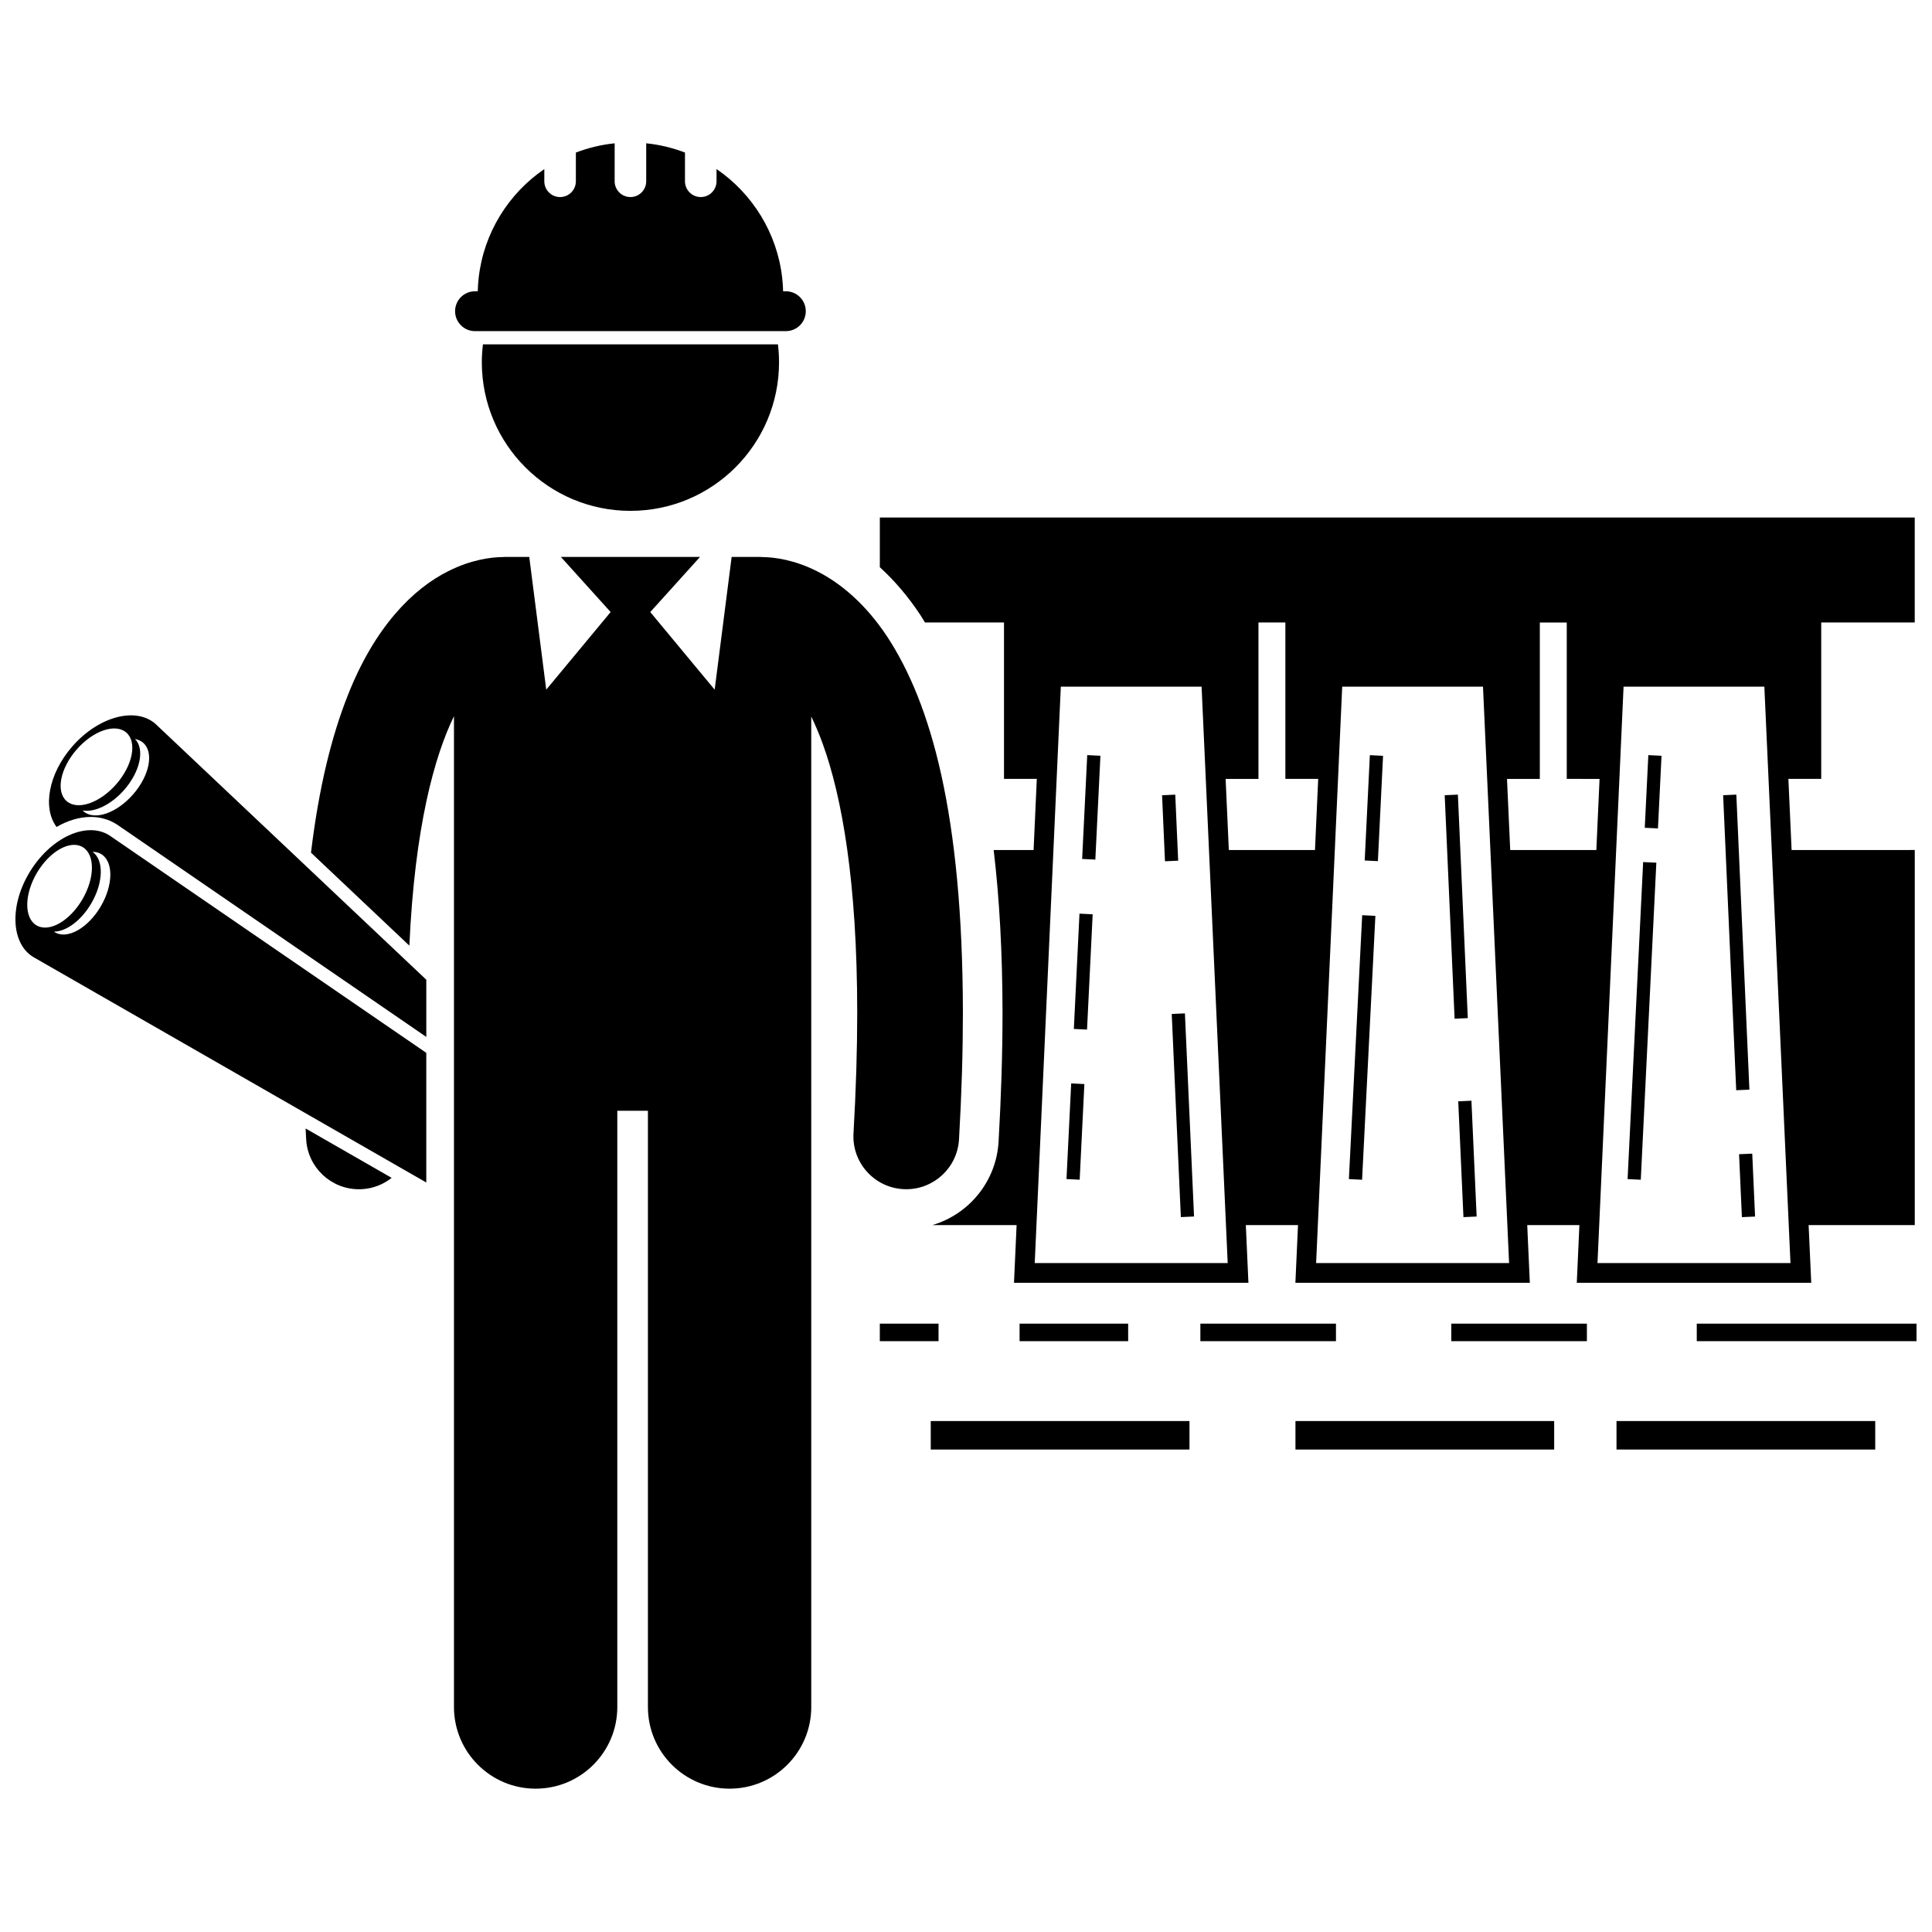
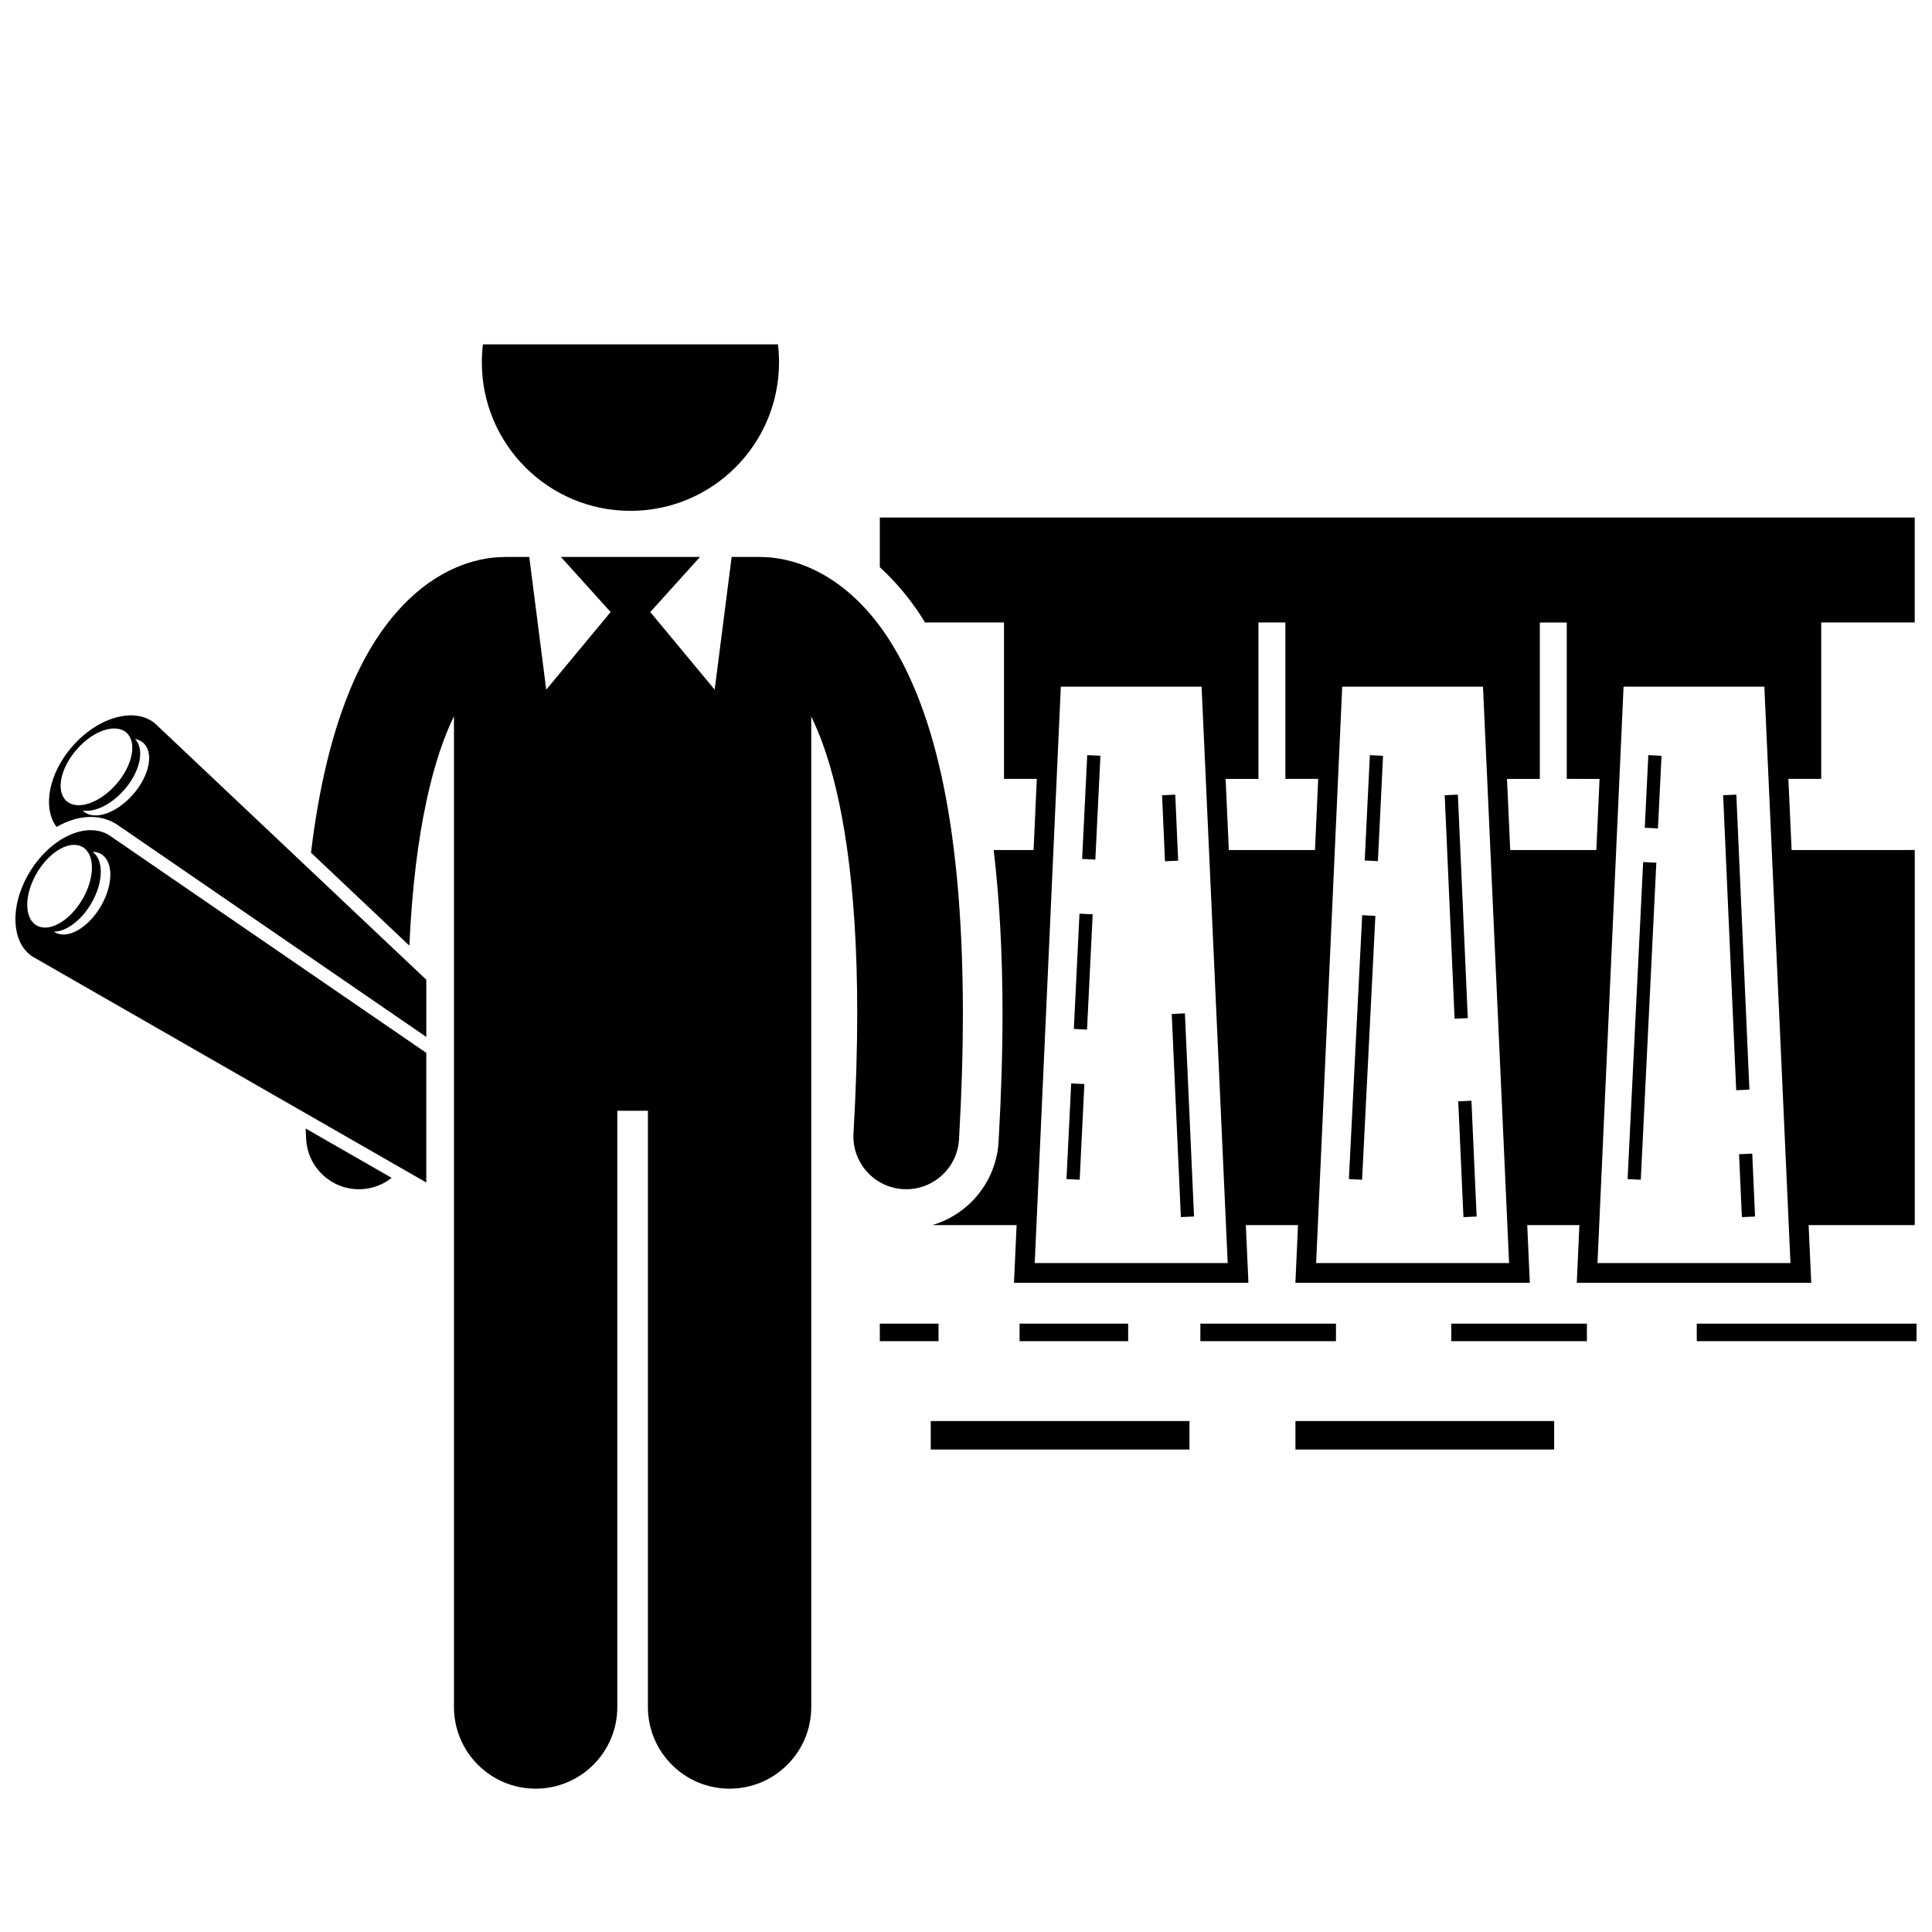
<svg xmlns="http://www.w3.org/2000/svg" width="800px" height="800px" version="1.1" viewBox="144 144 512 512">
  <defs>
    <clipPath id="c">
      <path d="m377 281h274.9v203h-274.9z" />
    </clipPath>
    <clipPath id="b">
      <path d="m593 494h58.902v6h-58.902z" />
    </clipPath>
    <clipPath id="a">
      <path d="m148.09 364h108.91v94h-108.91z" />
    </clipPath>
  </defs>
  <g clip-path="url(#c)">
    <path d="m387.93 307.02c0.41 0.625 0.793 1.297 1.191 1.945h20.949v41.449h8.695l-0.852 18.852h-10.578c1.535 12.93 2.324 27.277 2.344 43.164-0.004 10.676-0.355 22.156-1.047 34.141-0.617 10.566-7.879 19.254-17.574 22.098h22.352l-0.691 15.289h62.129l-0.125-2.742-0.566-12.547h13.828l-0.691 15.289h62.129l-0.125-2.742-0.566-12.547h13.824l-0.691 15.289h62.133l-0.125-2.742-0.57-12.547h28.129v-99.406l-32.637 0.008-0.855-18.852h8.703v-41.453h24.781v-27.812h-274.26v13.164c3.945 3.598 7.574 7.859 10.766 12.703zm81.422 171.7h-51.137l6.914-152.75h37.305zm0.301-109.45-0.852-18.852h8.703v-41.453h7.133v41.449h8.699l-0.852 18.852zm74.27 109.45h-51.137l6.914-152.75h37.309zm74.57 0h-51.141l6.91-152.75h37.309zm-50.594-128.3-0.852 18.852h-22.824l-0.852-18.852h8.699v-41.453h7.137v41.449z" />
  </g>
  <path d="m414.2 494.78h28.773v4.644h-28.773z" />
  <path d="m390.66 520.59h68.566v7.551h-68.566z" />
  <path d="m487.31 520.59h68.562v7.551h-68.562z" />
-   <path d="m572.39 520.59h68.566v7.551h-68.566z" />
+   <path d="m572.39 520.59h68.566h-68.566z" />
  <path d="m377.16 494.78h15.559v4.644h-15.559z" />
  <path d="m462.11 494.78h35.934v4.644h-35.934z" />
  <g clip-path="url(#b)">
    <path d="m593.66 494.78h58.238v4.644h-58.238z" />
  </g>
  <path d="m528.61 494.78h35.934v4.644h-35.934z" />
  <path d="m426.63 456.46 3.496 0.176 1.242-25.348-3.492-0.176z" />
  <path d="m428.58 416.68 1.492-30.555 3.496 0.172-1.492 30.555z" />
  <path d="m430.78 371.63 1.348-27.52 3.496 0.172-1.348 27.52z" />
  <path d="m454.52 412.71 3.496-0.156 2.418 53.832-3.496 0.156z" />
  <path d="m451.96 354.75 3.496-0.156 0.773 17.496-3.496 0.156z" />
  <path d="m501.47 456.47 3.523-69.934 3.496 0.176-3.523 69.934z" />
  <path d="m505.66 372.04 1.367-27.914 3.496 0.172-1.367 27.914z" />
  <path d="m530.45 435.86 3.496-0.156 1.379 30.691-3.496 0.156z" />
  <path d="m526.86 354.74 3.496-0.156 2.625 59.23-3.496 0.156z" />
  <path d="m575.33 456.47 4.121-84.016 3.496 0.172-4.121 84.016z" />
  <path d="m579.88 363.37 0.945-19.254 3.496 0.172-0.945 19.254z" />
  <path d="m604.87 449.88 3.492-0.156 0.75 16.676-3.492 0.156z" />
  <path d="m600.65 354.74 3.496-0.156 3.465 78.18-3.496 0.156z" />
  <path d="m225.14 445.98c0.438 7.441 6.613 13.184 13.977 13.184 0.273 0 0.551-0.008 0.828-0.023 2.977-0.176 5.676-1.277 7.848-2.996l-22.801-13.082c0.051 0.98 0.094 1.926 0.148 2.918z" />
  <path d="m174.95 362.47 82.023 56.324v-15.156l-71.785-67.816c-5.277-4.598-15.152-1.91-22.047 6.012-6.293 7.223-7.918 16.289-4.152 21.316 2.953-1.703 6.07-2.652 9.055-2.652 2.5 0 4.785 0.637 6.906 1.973zm-10.645-19.828c4.371-5.016 10.266-7.031 13.172-4.504 2.902 2.531 1.715 8.648-2.652 13.664-4.367 5.012-10.266 7.031-13.168 4.5-2.906-2.527-1.723-8.645 2.648-13.66zm1.625 16.141c3.133 0.559 7.547-1.52 11.012-5.492 4.258-4.887 5.461-10.793 2.836-13.438 0.82 0.148 1.559 0.469 2.16 0.992 2.902 2.531 1.715 8.648-2.652 13.66-4.371 5.012-10.27 7.031-13.172 4.5-0.074-0.059-0.113-0.152-0.184-0.223z" />
  <g clip-path="url(#a)">
    <path d="m256.97 423.02-84.008-57.656c-5.93-3.723-15.266 0.461-20.855 9.355-5.59 8.887-5.316 19.121 0.613 22.844l104.25 59.812zm-103.19-47.703c3.379-5.727 8.801-8.789 12.125-6.832 3.316 1.953 3.269 8.184-0.105 13.914s-8.801 8.793-12.125 6.836c-3.316-1.953-3.269-8.184 0.105-13.918zm4.781 15.758c-0.094-0.055-0.176-0.125-0.262-0.188 3.188 0.004 7.172-2.856 9.855-7.418 3.285-5.57 3.406-11.602 0.367-13.727 0.816 0 1.586 0.18 2.266 0.578 3.316 1.957 3.269 8.184-0.102 13.914-3.383 5.731-8.812 8.793-12.125 6.84z" />
  </g>
  <path d="m362.1 341.31c4.93 13.672 9.082 36.109 9.07 71.133 0 9.652-0.312 20.254-0.984 31.898-0.453 7.723 5.445 14.344 13.164 14.793 0.277 0.016 0.551 0.023 0.824 0.023 7.363 0 13.539-5.75 13.973-13.191 0.703-12.129 1.027-23.273 1.031-33.523-0.07-52.832-8.508-82.074-20.016-99.656-5.75-8.727-12.477-14.324-18.691-17.426-5.949-3-11.18-3.688-14.34-3.731-0.223-0.012-0.441-0.035-0.668-0.035h-7.57l-4.5 35.172-17.066-20.566 13.18-14.602h-36.863l13.18 14.602-17.066 20.566-4.5-35.172h-6.426c-0.18 0-0.355 0.02-0.535 0.027-3.141 0.023-8.449 0.691-14.48 3.734-9.418 4.668-19.57 14.879-26.672 32.977-4.234 10.699-7.637 24.238-9.73 41.633l26.07 24.641c1.418-31.441 6.66-50.234 11.82-60.801v262.57c0 11.957 9.691 21.641 21.641 21.641 11.953 0 21.645-9.684 21.645-21.641v-158.01h8.113v158.01c0 11.957 9.691 21.641 21.641 21.641 11.953 0 21.645-9.684 21.645-21.641l-0.004-262.48c1.039 2.125 2.082 4.562 3.117 7.41z" />
  <path d="m271.98 235.26c-0.184 1.555-0.293 3.133-0.293 4.738 0 21.75 17.637 39.383 39.383 39.383 21.754 0 39.383-17.633 39.383-39.383 0-1.605-0.105-3.184-0.293-4.738z" />
-   <path d="m269.88 221.19c-2.918 0-5.277 2.367-5.277 5.285 0 2.918 2.363 5.281 5.277 5.281h82.379c2.918 0 5.281-2.363 5.281-5.281 0-2.918-2.363-5.285-5.281-5.285h-0.727c-0.031-1.18-0.109-2.348-0.234-3.5-1.348-11.992-7.926-22.402-17.41-28.887v3.234c0 2.309-1.871 4.184-4.18 4.184-2.309 0-4.184-1.871-4.184-4.184l0.004-7.609c-3.246-1.242-6.691-2.086-10.277-2.453v10.062c0 2.309-1.871 4.184-4.18 4.184-2.309 0-4.184-1.871-4.184-4.184l0.004-10.062c-3.59 0.371-7.031 1.215-10.281 2.457v7.606c0 2.309-1.871 4.184-4.184 4.184-2.309 0-4.18-1.871-4.18-4.184l0.004-3.234c-9.48 6.481-16.062 16.891-17.406 28.883-0.129 1.152-0.203 2.32-0.234 3.5z" />
</svg>